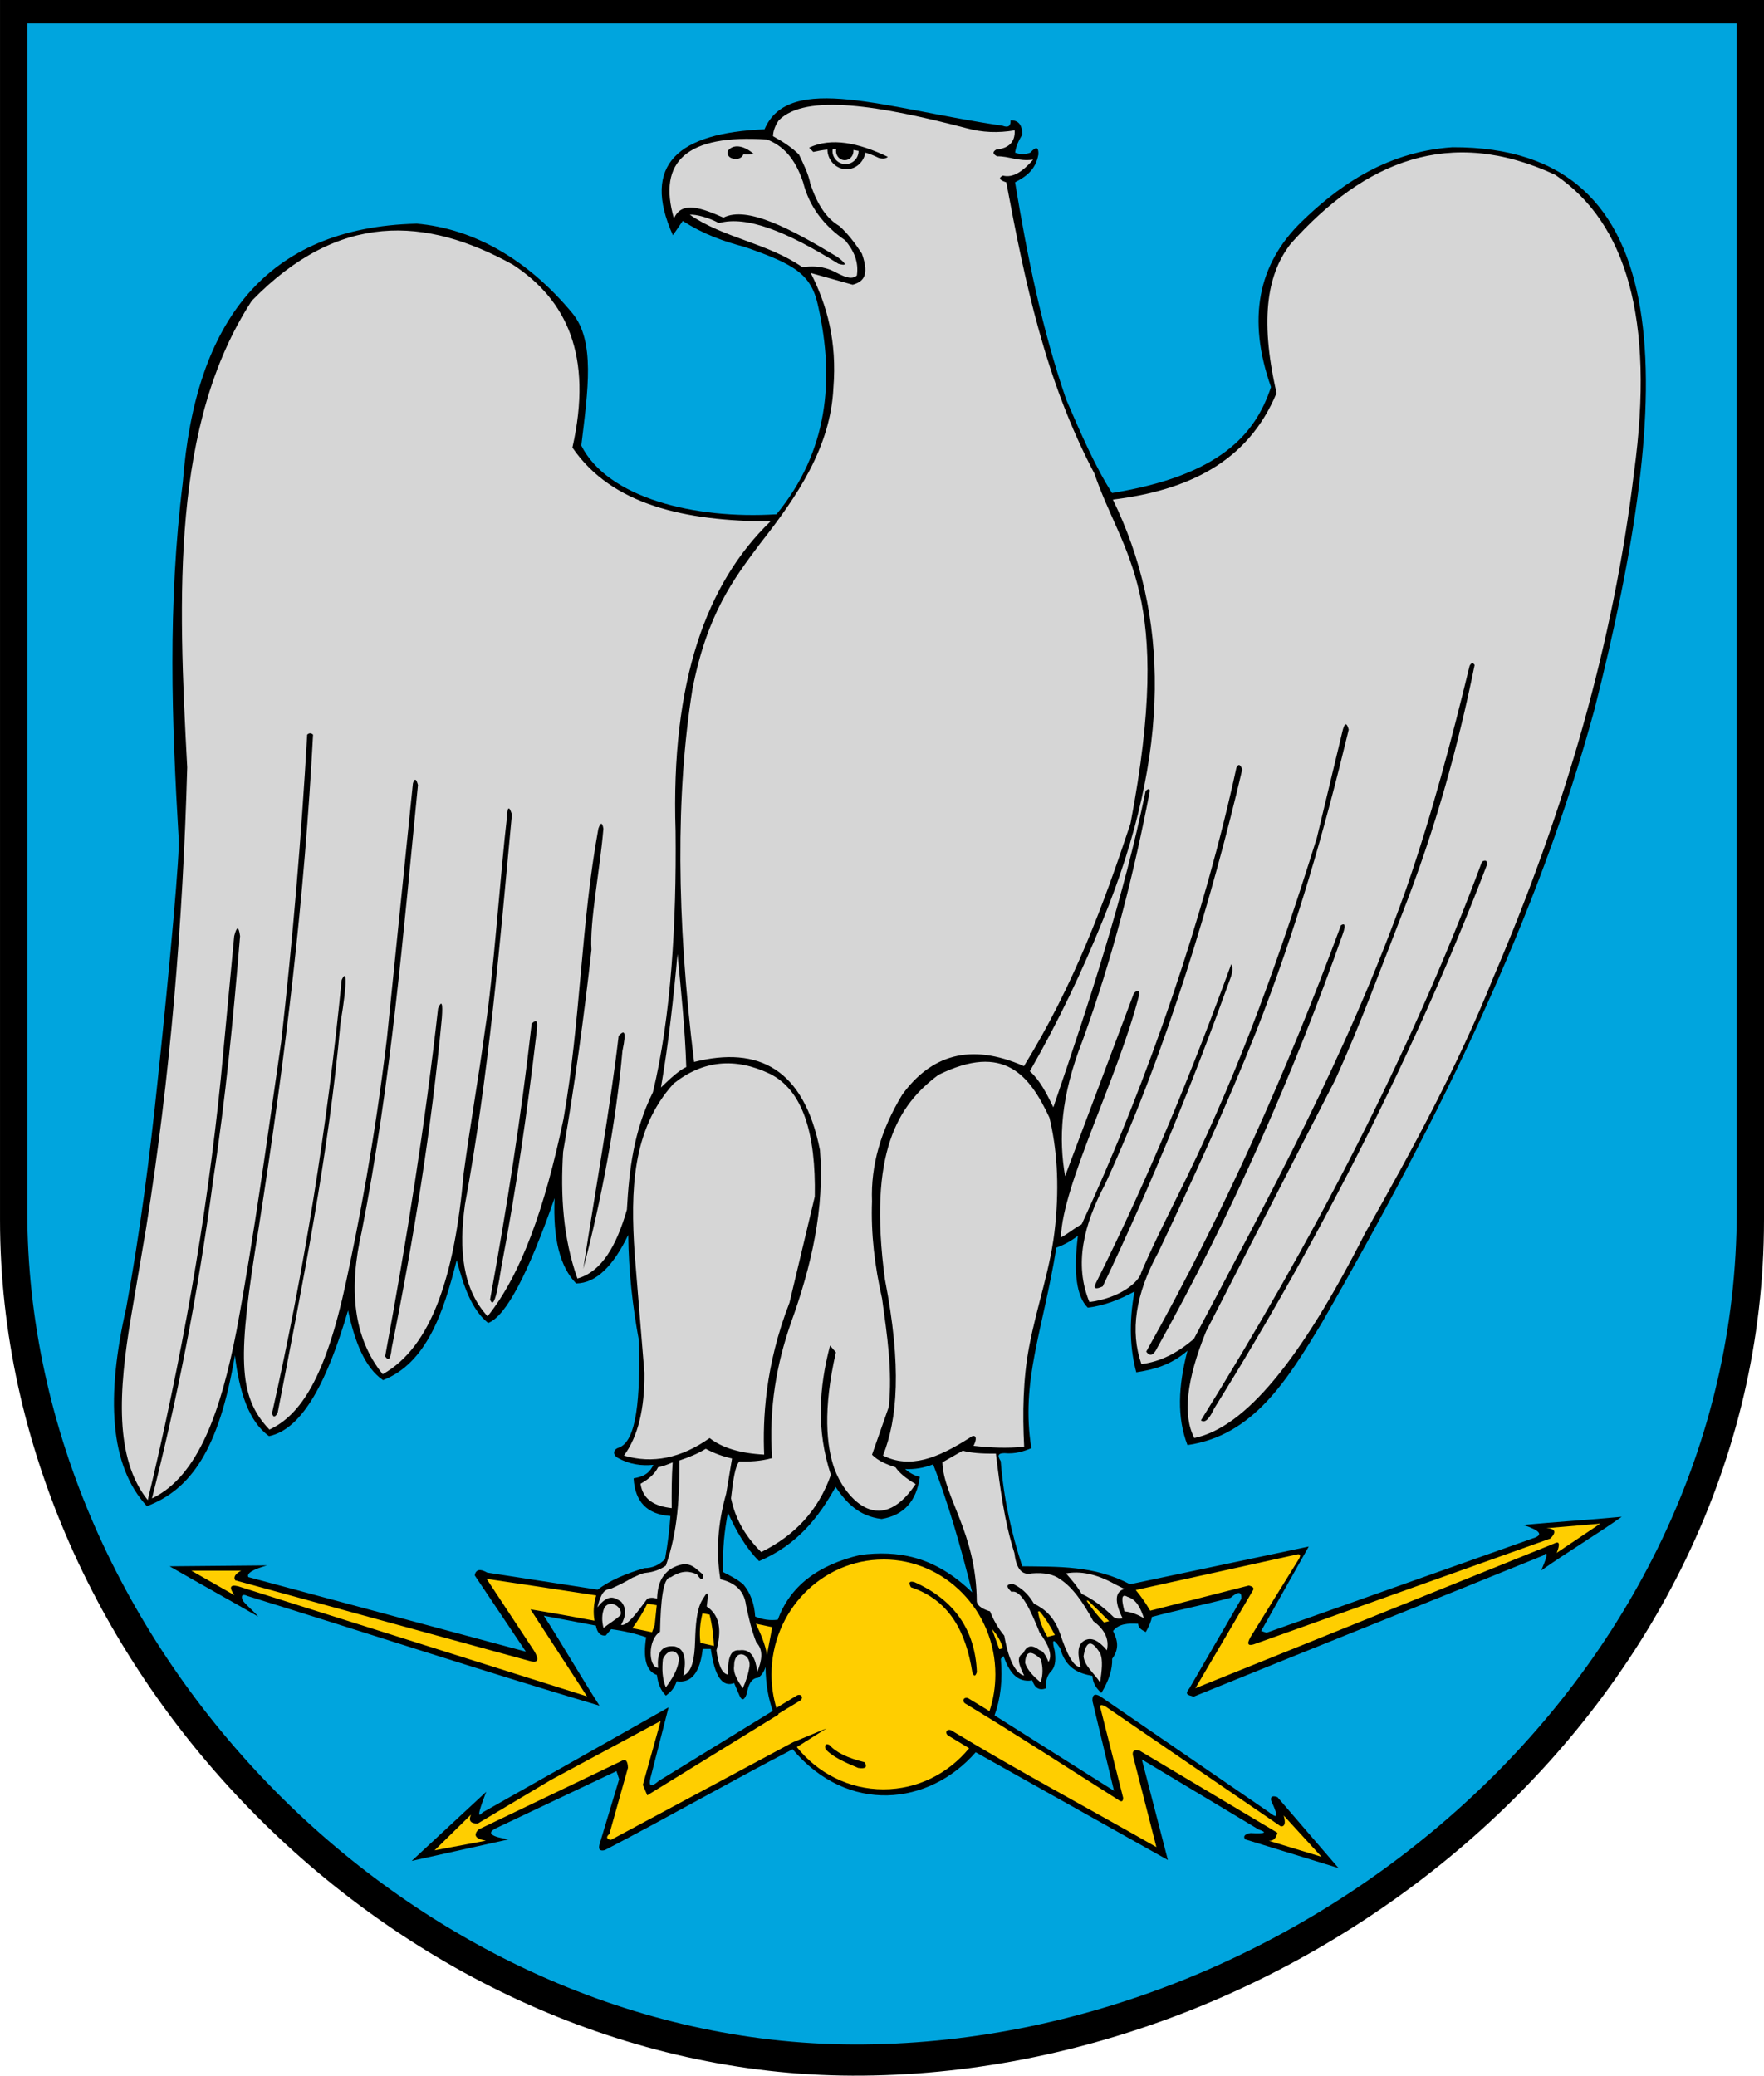
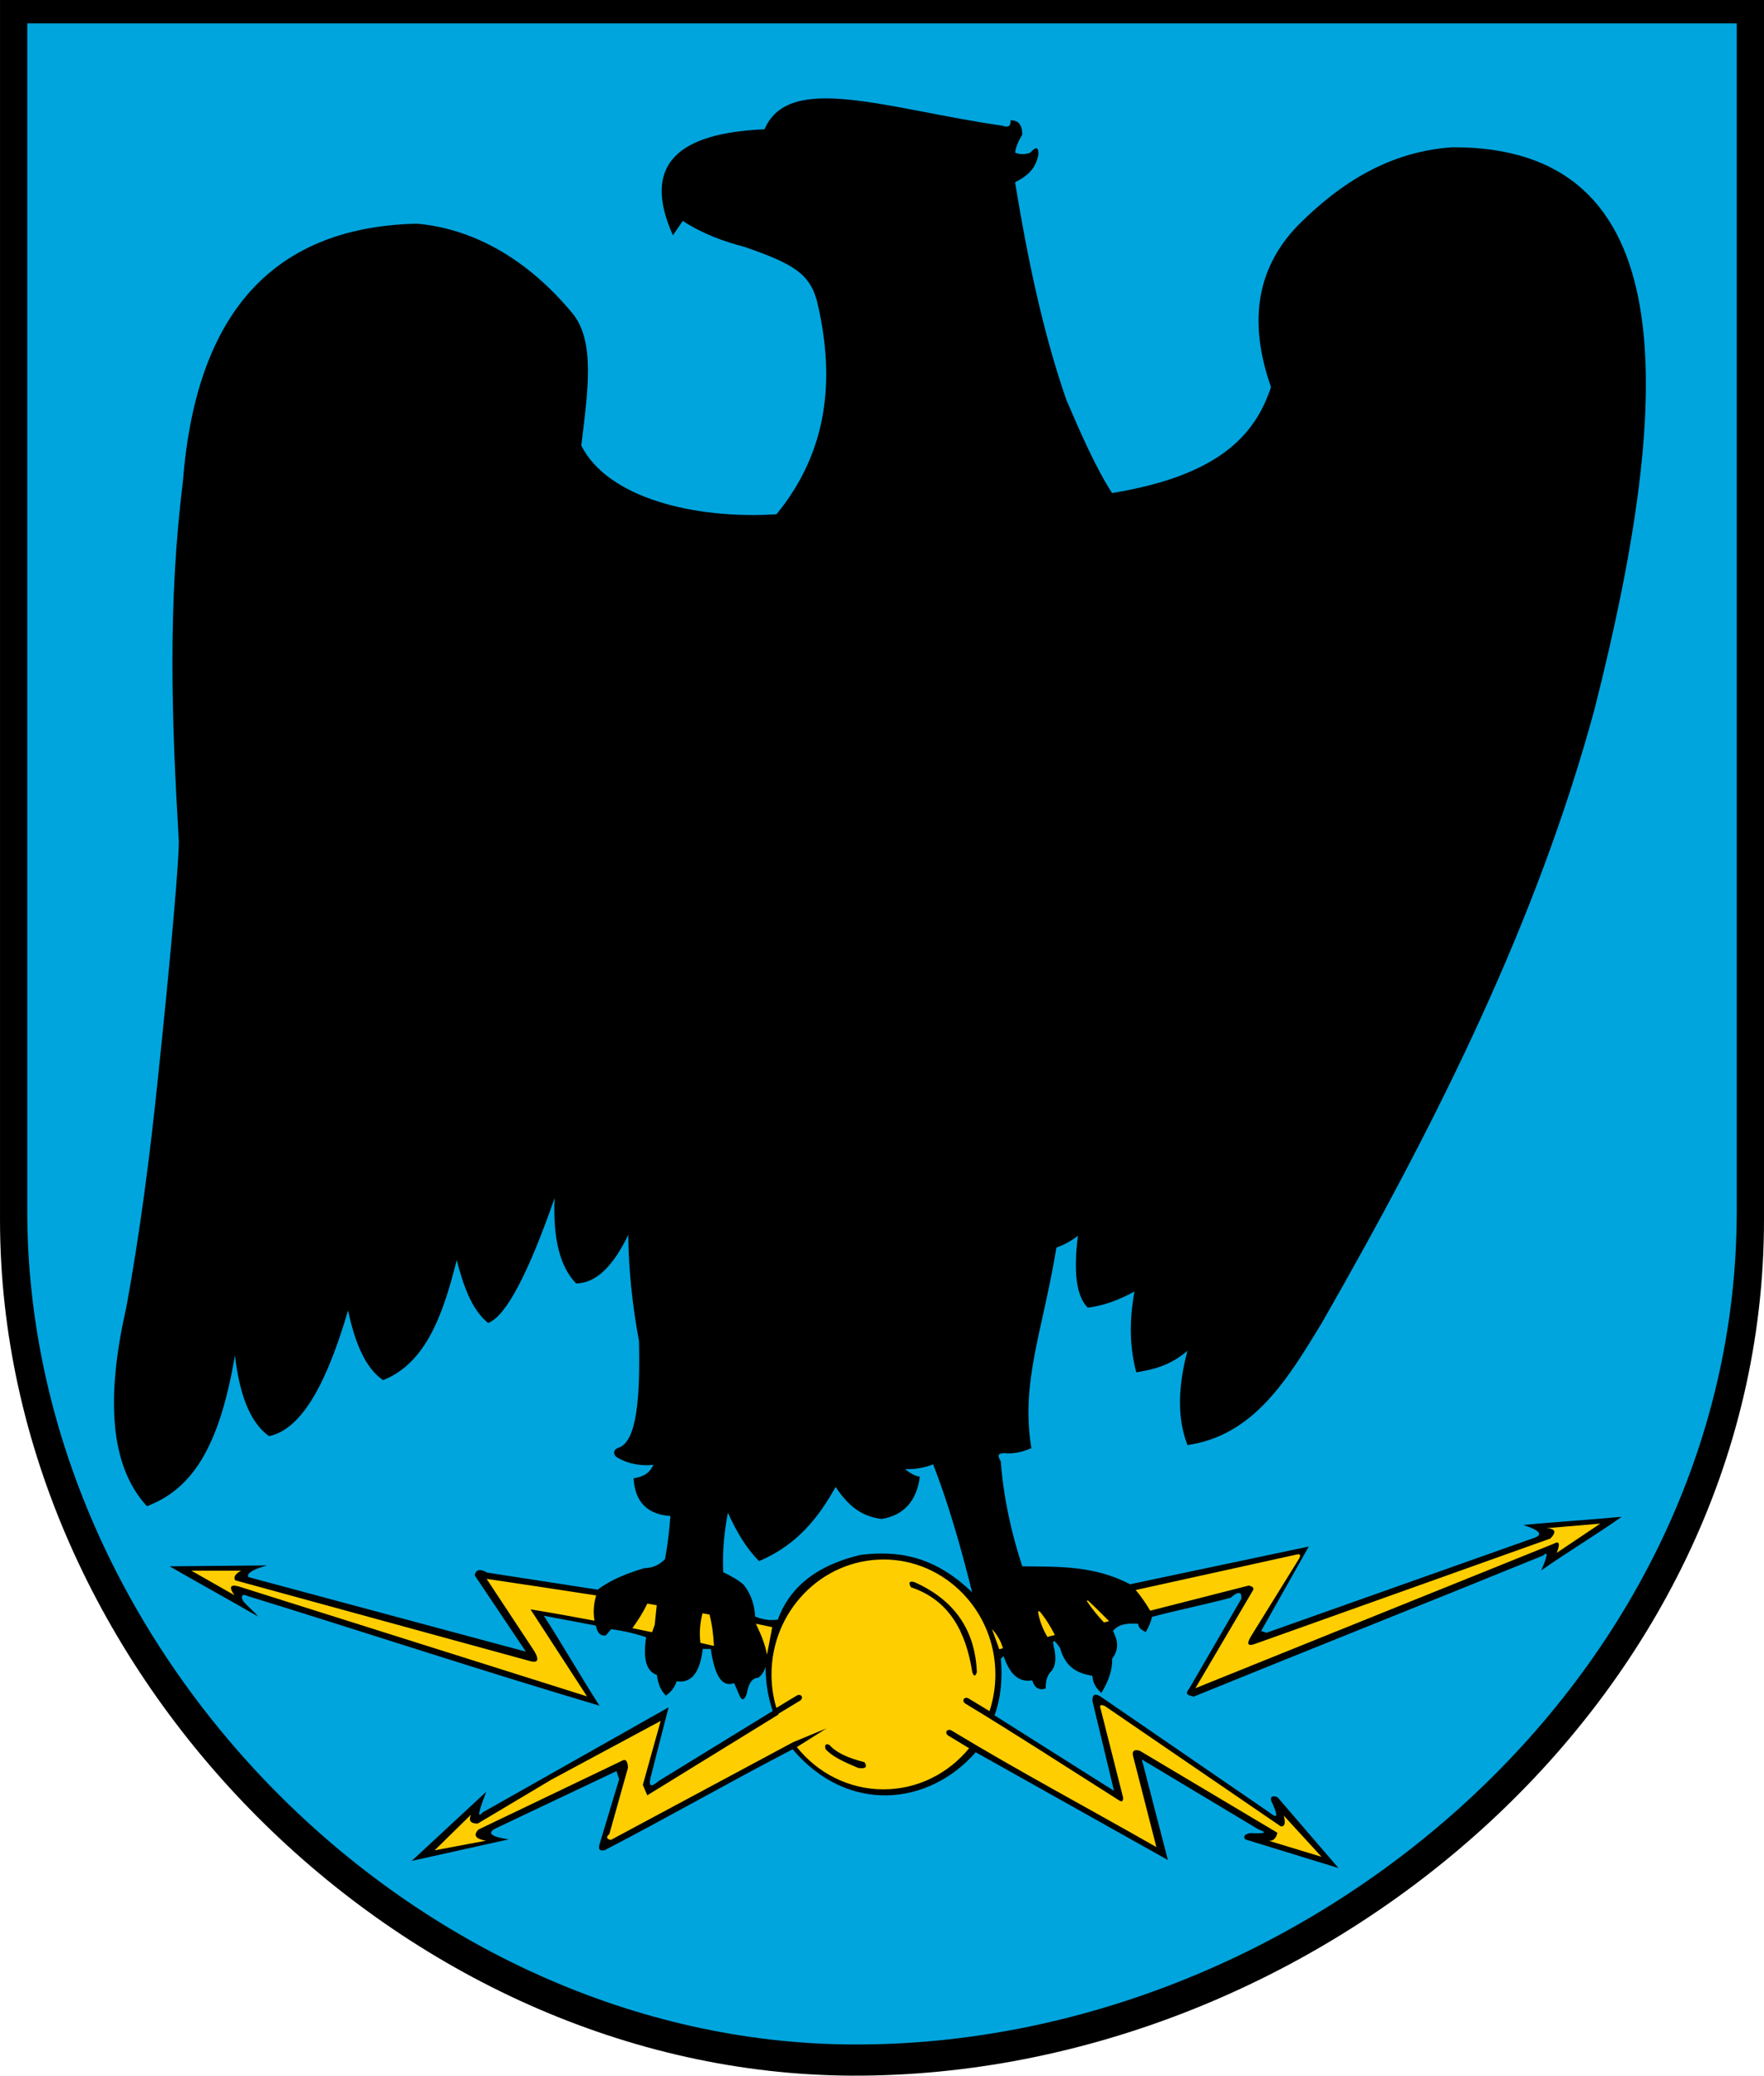
<svg xmlns="http://www.w3.org/2000/svg" xmlns:ns1="http://sodipodi.sourceforge.net/DTD/sodipodi-0.dtd" xmlns:ns2="http://www.inkscape.org/namespaces/inkscape" width="528.605" height="621.959" id="svg2" ns1:version="0.32" ns2:version="0.45.1" ns1:docname="POL_Dęblin_COA.svg" ns2:output_extension="org.inkscape.output.svg.inkscape" ns1:docbase="C:\Users\Mistrz\Desktop">
  <ns1:namedview ns2:window-height="480" ns2:window-width="640" ns2:pageshadow="2" ns2:pageopacity="0.0" guidetolerance="10.0" gridtolerance="10.0" objecttolerance="10.0" borderopacity="1.0" bordercolor="#666666" pagecolor="#ffffff" id="base" />
  <defs id="defs4">
    <marker id="ArrowEnd" viewBox="0 0 10 10" refX="0" refY="5" markerUnits="strokeWidth" markerWidth="4" markerHeight="3" orient="auto">
-       <path d="M 0 0 L 10 5 L 0 10 z" id="path7" />
-     </marker>
+       </marker>
    <marker id="ArrowStart" viewBox="0 0 10 10" refX="10" refY="5" markerUnits="strokeWidth" markerWidth="4" markerHeight="3" orient="auto">
-       <path d="M 10 0 L 0 5 L 10 10 z" id="path10" />
-     </marker>
+       </marker>
  </defs>
  <g id="g2189">
    <path style="fill:#000000;fill-rule:evenodd;stroke:none" d="M 0,0 L 528.605,0 L 528.605,365.504 C 528.605,510.485 393.726,622.465 255.394,621.958 C 120.402,621.465 0.004,501.004 0.004,365.504 L 0.004,0" id="path14" />
-     <path style="fill:#d6d6d6;fill-rule:evenodd;stroke:none;fill-opacity:1" d="M 201.957,65.461 C 196.98,48.352 205.828,40.176 229.871,41.821 C 234.488,43.618 238.176,47.184 240.672,54.645 C 242.476,61.844 246.851,67.629 253.258,71.997 C 255.824,75.051 257.394,78.438 256.777,82.555 C 254.676,84.497 251.043,81.668 248.648,80.786 C 245.641,79.68 243.094,79.727 240.433,80.047 C 229.902,72.778 216.844,71.344 206.707,64.336 C 208.621,64.184 212.465,65.239 215.445,66.852 C 223.648,64.567 235.605,69.29 251.246,79.04 C 253.816,79.782 253.73,79.11 250.996,77.028 C 237.012,68.571 223.891,61.618 216.793,65.207 C 210.496,62.469 204.32,59.985 201.957,65.457 L 201.957,65.461 z M 231.637,40.813 C 231.691,39.223 232.277,37.629 233.394,36.036 C 241.5,27.883 263.875,31.707 289.711,38.438 C 294.316,39.704 299.101,39.907 304.066,39.047 C 304.226,42.618 302.265,44.446 298.535,44.829 C 297.383,45.497 297.465,46.168 298.785,46.84 C 302.387,46.778 305.062,48.438 309.598,47.844 C 306.582,51.293 303.562,53.418 300.547,52.622 C 299.113,53.29 299.449,53.961 301.551,54.633 C 307.113,84.391 313.18,113.86 327.957,141.903 C 336.469,166.832 351.918,177.59 338.769,246.778 C 330.707,271.004 321.781,295.231 306.832,319.461 C 290.578,312.29 278.902,316.321 270.367,328.012 C 263.922,338.657 260.902,349.305 261.312,359.95 C 260.953,369.672 262.117,379.395 264.328,389.122 C 265.816,399.934 267.473,410.75 266.34,421.563 C 264.664,426.34 262.988,431.118 261.312,435.899 C 263.215,437.821 265.738,438.809 268.351,439.668 C 269.476,441.344 271.488,443.02 274.387,444.696 C 263.058,461.618 252.691,447.5 250.074,440.184 C 247.648,433.391 246.543,422.465 250.492,405.215 C 249.906,404.547 249.32,403.875 248.734,403.204 C 245.441,415.735 244.562,428.54 248.984,441.934 C 245.172,452.786 237.93,460.215 228.113,465.071 C 222.683,459.707 220.203,454.34 219.058,448.977 C 219.629,443.825 220.289,439.157 221.574,437.914 C 224.574,437.977 227.668,437.911 231.379,436.911 C 230.332,421.567 232.812,408.582 236.91,396.672 C 243.219,379.321 247.117,361.965 245.711,344.614 C 240.883,320.325 227.394,313.344 207.988,318.207 C 202.68,274.985 202.512,237.762 207.488,206.54 C 211.941,183.774 219.926,173.372 227.859,162.778 C 239.027,148.559 248.902,133.911 249.738,116.25 C 250.851,102.356 247.84,91.407 242.949,81.797 C 247.141,82.969 251.332,84.141 255.523,85.317 C 258.441,84.481 260.695,82.891 258.289,76.012 C 256.183,72.782 253.965,69.883 251.5,67.715 C 247.625,65.411 244.949,61.34 242.848,55.141 C 242.242,52.008 240.75,49.122 239.433,46.34 C 237.433,44.297 234.703,42.497 231.641,40.809 L 231.637,40.813 z M 242.465,44.247 C 249.125,41.137 257.191,42.75 266.047,47.008 C 265.441,47.575 264.519,47.672 263.285,47.301 C 261.992,46.657 260.664,46.133 259.316,45.731 C 258.844,48.555 256.492,50.715 253.672,50.715 C 250.558,50.715 248.008,48.079 247.941,44.817 C 246.531,44.969 245.117,45.215 243.707,45.54 C 243.297,45.11 242.887,44.68 242.473,44.247 L 242.465,44.247 z M 257.285,45.211 C 257.285,45.231 257.285,45.254 257.285,45.274 C 257.285,47.426 255.531,49.184 253.375,49.184 C 251.223,49.184 249.465,47.43 249.465,45.274 C 249.465,45.075 249.48,44.875 249.508,44.68 C 249.867,44.661 250.226,44.645 250.586,44.633 C 250.543,44.829 250.523,45.036 250.523,45.25 C 250.523,46.77 251.695,48.012 253.137,48.012 C 254.578,48.012 255.75,46.774 255.75,45.25 C 255.75,45.145 255.746,45.04 255.734,44.938 C 256.25,45.016 256.765,45.11 257.277,45.215 L 257.285,45.211 z M 225.793,46.079 C 223.25,43.883 220.301,43.086 218.5,44.762 C 217.582,45.614 217.957,47.102 219.566,47.508 C 221.262,47.934 222.387,47.247 222.801,46.188 C 223.781,46.387 224.992,46.258 225.785,46.082 L 225.793,46.079 z M 230.883,156.254 C 205.308,156.118 183.379,151.418 171.531,134.122 C 177.769,106.469 169.73,89.801 153.676,79.297 C 127.605,64.895 101.531,63.352 75.461,90.11 C 51.398,127.063 53.328,178.274 56.098,229.946 C 54.805,276.372 51.074,322.45 43.777,368.02 C 42.27,376.907 40.762,385.79 39.254,394.676 C 35.562,416.641 34.23,436.985 44.281,449.5 C 54.289,407.778 61.867,365.829 66.16,323.247 C 67.5,308.997 68.84,294.743 70.183,280.493 C 70.945,277.485 71.531,277.485 71.941,280.493 C 69.933,304.801 67.625,329.114 63.895,353.426 C 59.184,389.032 52.824,420.247 45.535,448.997 C 59.609,442.34 66.305,422.27 70.933,398.446 C 76.305,369.497 80.113,340.778 84.262,312.18 C 87.715,281.497 90.316,250.817 92.055,220.129 C 92.641,219.602 93.226,219.602 93.812,220.129 C 91.223,268.965 85.781,315.243 77.465,368.262 C 71.269,406.516 71.074,418.196 80.734,428.372 C 90.133,424.036 97.605,412.528 103.637,384.434 C 107.48,366.512 112.144,342.731 115.941,311.176 C 118.539,285.692 121.137,260.207 123.738,234.719 C 124.238,233.118 124.742,233.286 125.246,235.219 C 120.855,279.575 117.265,323.766 108.398,369.02 C 104.469,386.082 105.762,400.711 114.683,411.774 C 129.359,403.582 136.265,382.153 138.937,351.664 C 140.863,337.247 143.433,322.829 145.363,308.407 C 147.773,293.414 150.09,260.278 151.898,245.028 C 152.047,241.684 152.547,241.348 153.406,244.024 C 149.762,283.004 146.5,321.989 139.324,360.973 C 137.465,374.372 138.547,386.164 146.113,394.422 C 156.051,382.012 163.207,362.309 168.859,335.321 C 174.023,305.747 174.058,277.012 179.308,248.301 C 179.988,246.356 180.488,246.356 180.816,248.301 C 179.848,260.27 176.648,276.223 177.238,284.61 C 174.984,304.782 172.242,324.954 168.75,345.125 C 167.926,358.157 168.707,370.922 173.023,383.102 C 180.379,381.055 184.789,373.106 187.859,362.481 C 188.519,350.747 189.828,339.008 195.656,327.27 C 201.137,304.422 202.726,276.34 202.445,249.055 C 200.988,204 211.746,174.727 230.863,156.25 L 230.883,156.254 z M 333.496,149.715 C 350.254,184.079 351.207,225.063 330.48,275.719 C 324.394,290.809 317.262,305.899 308.601,320.989 C 311.484,323.516 313.617,327.551 315.644,331.801 C 326.476,300.196 336.777,268.59 343.308,236.985 C 344.078,236.278 344.5,236.278 344.566,236.985 C 339.789,261.883 333.476,286.782 324.449,311.68 C 317.711,328.829 317.262,341.282 319.168,352.422 C 326.043,334.149 332.914,315.872 339.789,297.598 C 341,296.434 341.5,296.688 341.297,298.352 C 334.84,323.411 318.418,354.848 317.91,370.786 C 320.09,369.696 321.945,367.965 324.125,366.875 C 344.332,323.2 361.047,273.735 370.5,230.055 C 371.086,228.809 371.672,228.977 372.258,230.555 C 363.215,269.024 349.715,314.5 331.234,354.688 C 324.765,366.883 321.777,378.809 326.457,390.149 C 335.605,388.997 341.433,384.09 342.008,381.219 C 346.098,371.707 351.035,362.188 355.562,352.911 C 371.988,319.247 383.648,286.2 394.609,251.071 C 397.207,240.258 399.805,229.442 402.406,218.629 C 402.992,216.508 403.578,216.508 404.164,218.629 C 397.031,248.204 388.789,277.508 376.5,308.918 C 367.711,331.047 357.582,353.18 347.074,375.313 C 340.254,387.747 338.578,398.899 342.047,408.762 C 347.922,407.965 352.73,405.45 357.75,401.219 C 380.074,358.829 403.316,316.93 421.269,266.664 C 429.211,243.758 435.015,221.563 440.383,199.516 C 440.883,198.547 441.387,198.465 441.891,199.266 C 436.855,224.067 430.027,248.692 420.226,273.692 C 413.883,289.879 407.805,306.633 400.144,323.504 C 387.234,348.653 374.324,373.805 361.414,398.954 C 355.527,413.457 354.351,424.102 357.894,430.891 C 373.051,427.739 389.613,407.832 409.058,369.528 C 423.152,344.653 436.871,319.368 447.426,293.071 C 468.984,242.934 483.551,192.411 489.676,141.414 C 495.941,95.379 487.207,66.696 466.035,52.383 C 434.469,37.688 408.945,48.262 386.812,73.004 C 380.137,81.547 377.211,94.645 382.539,117.77 C 373.91,138.547 355.848,146.942 333.496,149.707 L 333.496,149.715 z M 186.98,436.153 C 191.164,430.461 193.207,422.192 193.105,411.352 C 192.133,399.489 191.164,387.622 190.187,375.754 C 188.914,356.801 189.363,338.489 201.855,324.696 C 210.625,317.723 220.254,316.75 230.742,321.782 C 240.68,326.747 244.512,339.856 244.164,358.543 C 241.637,369.145 239.109,379.743 236.578,390.348 C 229.211,409.27 228.558,425.516 228.992,435.864 C 221.832,435.5 216.387,433.844 212.652,430.907 C 204.094,436.942 195.539,438.692 186.976,436.157 L 186.98,436.153 z M 201.57,438.196 C 200.113,438.813 198.652,439.387 197.195,439.653 C 196.332,441.481 194.582,443.133 191.945,444.61 C 192.644,449.45 196.293,451.348 201.281,451.903 C 201.246,447.332 201.258,442.762 201.57,438.192 L 201.57,438.196 z M 203.027,285.883 C 201.808,299.207 200.351,312.532 198.066,325.856 C 200.859,323.149 203.566,320.661 205.652,319.731 C 205.289,308.45 204.121,297.168 203.027,285.887 L 203.027,285.883 z M 264.594,436.153 C 268.914,425.305 270.285,409.629 265.176,383.344 C 260.055,345.114 269.16,331.082 281.223,322.071 C 300.918,312.364 308.562,322.235 314.484,334.907 C 316.676,343.997 317.473,354.481 316.234,367 C 314.988,379.887 310.828,390.598 308.351,403.786 C 306.574,413.254 306.387,423.446 306.902,433.52 C 301.648,434.02 296.633,433.79 291.73,433.231 C 293.144,430.508 292.082,429.598 290.672,430.766 C 280.879,437.02 272.68,440.188 264.601,436.149 L 264.594,436.153 z M 282.391,438.196 C 282.777,448.676 292.586,459.293 292.707,479.864 C 292.883,481.383 295.004,482.329 296.683,482.832 C 297.641,485.262 298.93,487.692 300.953,490.125 C 302.398,498.493 304.734,501.508 306.894,502.086 C 305.672,499.399 304.219,496.622 306.605,495.375 C 308.035,492.422 309.777,493.196 311.566,494.5 C 312.441,494.602 313.316,495.77 314.191,498 C 315.504,495.883 314.144,492.786 311.566,489.25 C 308.746,482.235 305.926,476.196 303.105,476.997 C 301.355,475.336 301.551,474.559 303.687,474.664 C 306.781,476.188 308.492,478.266 309.812,480.497 C 312.836,482.043 315.73,484.082 317.687,489.54 C 319.66,495.567 321.836,499.801 323.812,499.457 C 323.004,496.036 322.594,492.875 324.976,491.582 C 327.211,490.368 329.449,491.821 331.687,494.5 C 332.449,491.231 331.09,488.313 327.605,485.747 C 324.609,480.172 321.391,475.59 317.687,473.204 C 315.754,471.735 312.933,471.153 309.226,471.454 C 305.883,472.196 304.488,469.54 303.976,465.329 C 300.957,455.879 299.668,445.735 298.433,435.567 C 294.066,435.625 290.762,435.34 288.515,434.692 C 286.473,435.856 284.433,437.024 282.391,438.192 L 282.391,438.196 z M 319.449,471.457 C 321.117,473.387 322.808,475.293 324.117,477.582 C 327.512,479.161 330.699,481.586 333.746,484.582 C 334.621,485.032 335.496,485.129 336.371,484.872 C 333.914,479.832 334.109,476.914 336.953,476.122 C 335.98,475.637 335.012,475.149 334.035,474.664 C 328.422,471.528 323.648,470.7 319.449,471.457 z M 219.367,437.028 C 218.785,440.528 218.203,444.028 217.617,447.532 C 215.09,456.442 214.504,465 215.867,473.207 C 219.691,474.125 222.918,476.133 223.558,480.95 C 224.348,484.645 225.16,488.473 226.66,492.168 C 228.859,494.454 228.293,497.571 226.949,500.918 C 226.398,497.18 225.316,493.977 221.566,494.5 C 219.316,494.301 217.973,495.977 218.199,501.793 C 216.238,501.555 215.246,498.637 214.699,494.5 C 216.203,488.887 215.937,484.157 211.781,481.372 C 212.707,474.844 211.281,478.223 210.324,479.622 C 208.758,482.372 208.43,486.989 208.285,491.875 C 208.129,496.86 207.426,500.997 204.785,502.086 C 205.855,496.872 204.98,493.954 202.16,493.336 C 197.922,492.887 196.844,495.598 197.203,499.754 C 194.289,499.676 194.015,491.297 197.785,488.961 C 197.988,479.774 198.66,472.598 200.992,472.622 C 204.504,470.332 206.773,470.84 208.867,471.747 C 210.156,473.692 210.742,473.692 210.617,471.747 C 208.164,469.942 206.555,466.813 200.699,470.29 C 198.769,471.872 197.062,473.903 196.906,479.04 C 195.492,478.598 194.695,478.774 193.988,479.04 C 191.027,483.016 187.996,487.27 186.113,486.918 C 187.703,484.055 187.703,481.719 186.113,479.918 C 184.129,478.657 182.351,477.45 179.008,481.641 C 179.699,479.325 180.324,476.176 182.906,476.125 C 185.433,474.997 187.035,474.219 189.562,472.731 C 190.785,472.297 192.078,471.43 193.57,471.286 C 195.801,471.071 197.918,470.293 199.531,469.129 C 203.211,458.625 203.59,448.122 203.613,437.618 C 206.238,436.719 208.863,435.731 211.488,434.118 C 213.933,435.442 216.562,436.414 219.363,437.036 L 219.367,437.028 z M 199.527,505.598 C 198.441,502.977 198.328,500.114 198.652,497.137 C 200.332,493.461 203.558,494.536 203.426,497.426 C 203.144,500.149 201.578,502.872 199.527,505.594 L 199.527,505.598 z M 219.976,499.336 C 219.883,499.336 220.047,499.469 219.953,499.469 C 219.719,501.383 221.035,503.614 222.578,505.887 C 223.609,503.653 224.293,501.414 224.617,499.176 C 224.98,495.438 219.957,493.664 219.976,499.332 L 219.976,499.336 z M 180.851,487.797 C 180.332,485.758 180.25,483.715 181.141,481.672 C 183.039,478.993 186.754,481.793 185.914,483.977 C 184.535,485.336 182.582,486.434 180.848,487.793 L 180.851,487.797 z M 311.863,504.137 C 309.535,502.196 307.758,500.247 307.195,498.301 C 307.332,494.731 308.891,494.34 311.863,497.137 C 312.57,499.469 312.57,501.805 311.863,504.137 z M 329.66,504.137 C 328.008,501.512 324.894,499.153 324.703,496.262 C 325.469,491.547 327.125,491.254 329.66,495.387 C 330.598,497.364 330.148,500.731 329.66,504.141 L 329.66,504.137 z M 342.793,484.879 C 341.117,483.934 339.348,483.075 336.961,482.84 C 336.187,479.782 335.769,477.258 337.836,478.465 C 340.598,479.27 341.808,481.942 342.793,484.883 L 342.793,484.879 z M 102.379,293.668 C 98.113,337.414 91.176,380.532 81.531,423.426 C 81.824,424.934 82.562,424.629 83.211,423.313 C 90.812,383.907 98.523,345.719 102.012,306.727 C 104.312,292.825 103.73,290.598 102.375,293.672 L 102.379,293.668 z M 131.273,302.168 C 127.394,336.918 121.863,371.672 115.41,406.426 C 116.203,407.575 116.953,408.055 117.391,403.879 C 123.949,371.309 129.277,338.43 132.406,305.004 C 132.734,300.524 132.359,299.579 131.273,302.172 L 131.273,302.168 z M 159.324,306.7 C 156.226,334.274 151.879,361.848 146.859,389.426 C 147.59,391.184 148.457,391.25 150.258,379.512 C 154.715,356.188 158.027,332.86 160.773,309.536 C 161.172,306.114 161.043,305.172 159.324,306.704 L 159.324,306.7 z M 185.387,310.383 C 182.82,332.305 178.316,357.161 174.773,380.235 C 180.246,359.403 184.582,336.457 186.519,314.914 C 187.918,308.297 186.828,308.829 185.387,310.383 z M 368.976,288.852 C 357.348,320.676 344.383,352.5 328.465,384.329 C 327.535,386.122 328.195,386.497 330.445,385.461 C 345.445,354.02 357.695,323.68 368.406,293.954 C 369.125,292.122 369.672,290.332 368.973,288.856 L 368.976,288.852 z M 401.84,277.235 C 385.945,320.219 367.094,362.879 343.48,405.008 C 344.422,406.329 345.367,406.231 346.312,404.727 C 369.566,363.082 387.726,321.434 402.406,279.786 C 403.277,277.344 403.09,276.493 401.844,277.239 L 401.84,277.235 z M 359.871,425.618 C 392.625,372.965 422.359,316.719 444.094,258.204 C 445.273,257.52 445.742,257.899 445.508,259.336 C 424.695,313.715 396.191,370.2 363.871,422.008 C 361.758,426.532 360.562,426.063 359.867,425.614" id="path16" />
    <path style="fill:#00a5de;fill-rule:evenodd;stroke:none;fill-opacity:1" d="M 124.758,67.024 C 79.855,68.153 58.465,96.2 54.785,144.532 C 50.223,181.227 51.473,216.215 53.531,251.102 C 54.027,254.34 50.977,288.551 47.254,323.762 C 44.914,346.457 41.973,369.153 37.836,391.848 C 31.781,418.395 32.762,439.114 44.023,451.325 C 57.121,446.352 65.648,434.426 70.394,406.114 C 71.711,417.059 74.523,425.957 80.621,430.332 C 90.867,428.196 98.238,413.321 104.301,392.657 C 106.23,401.77 109.281,409.821 114.793,413.555 C 127.769,408.461 132.879,393.473 136.859,377.582 C 138.875,385.211 141.262,392.391 146.277,396.418 C 151.68,394.426 158.394,381.321 166.191,359.012 C 165.66,371.118 167.808,379.641 172.648,384.579 C 178.801,384.497 183.894,379.094 188.254,370.047 C 188.379,380.946 189.566,391.497 191.48,401.801 C 191.844,418.551 190.91,432.028 185.293,433.825 C 183.531,434.45 183.762,436.075 185.027,436.782 C 188.613,438.84 192.203,439.262 195.789,438.934 C 194.941,440.727 193.719,442.372 189.871,442.969 C 190.262,450.02 193.941,453.79 200.902,454.27 C 200.629,458.051 200.164,462.207 199.289,467.188 C 197.527,468.981 195.465,469.875 193.101,469.879 C 187.652,471.508 182.765,473.512 179.109,476.336 C 168.078,474.633 157.043,472.93 146.008,471.223 C 143.859,470 142.601,470.27 142.242,472.028 C 147.351,479.653 152.469,487.278 157.582,494.903 C 129.863,487.461 102.144,480.012 74.426,472.567 C 73.832,471.403 75.848,470.239 80.031,469.071 C 70.523,469.161 60.344,469.25 50.832,469.336 C 59.531,474.36 68.683,479.383 77.383,484.407 C 76.039,482.793 74.246,481.403 72.898,479.79 C 71.976,478.149 72.691,477.477 74.152,478.223 C 109.254,489.059 144.426,500.661 179.648,511.098 C 174.09,502.489 168.527,492.754 162.965,484.145 C 168.164,485.129 173.367,486.118 178.57,487.106 C 178.957,489.286 179.945,490.274 181.527,490.063 C 182.062,489.438 182.601,488.809 183.141,488.18 C 186.937,488.688 190.433,489.493 193.633,490.602 C 192.621,497.055 193.691,500.825 196.859,501.903 C 197.156,504.563 198.055,506.625 199.547,508.09 C 200.848,507.106 202.074,505.973 202.773,503.786 C 207.164,504.438 209.765,501.211 210.578,494.098 C 211.383,494.098 212.191,494.098 213,494.098 C 214.137,502.286 216.469,505.696 219.996,504.325 C 220.531,505.579 221.07,506.836 221.609,508.09 C 222.324,509.7 223.043,509.52 223.762,507.555 C 224.25,505.043 224.969,502.829 227.258,502.711 C 228.273,501.934 228.988,500.86 229.41,499.485 C 229.453,504.887 230.32,509.059 231.562,512.668 C 220.172,519.664 208.777,526.661 197.387,533.657 C 195.086,535.684 194.281,535.329 194.965,532.582 C 196.758,525.586 198.551,518.59 200.344,511.594 C 181.777,522.086 163.207,532.582 144.637,543.079 C 143.422,544.387 142.734,544.571 145.711,536.891 C 138.269,543.797 130.82,550.704 123.375,557.614 C 133.062,555.461 142.75,553.309 152.437,551.157 C 147.211,550.379 145.863,549.305 148.402,547.93 C 160.512,542.192 172.621,536.45 184.73,530.707 C 184.996,531.512 185.265,532.321 185.535,533.129 C 183.562,539.676 181.59,546.227 179.617,552.774 C 179.262,554.207 179.797,554.743 181.23,554.387 C 200.066,544.61 218.683,533.938 237.523,524.157 C 254.098,543.762 278.414,541.071 292.379,525.051 C 311.574,535.813 330.773,546.579 349.969,557.344 C 347.367,547.297 344.769,537.25 342.164,527.204 C 353.824,534.2 365.484,541.196 377.148,548.192 C 379.926,549.145 379.117,549.504 374.726,549.266 C 372.996,549.594 372.457,550.219 373.113,551.149 C 382.441,554.016 391.769,556.887 401.101,559.758 C 395.004,552.672 388.902,545.586 382.801,538.5 C 381.277,537.965 380.652,538.325 380.918,539.575 C 384.293,546.774 381.293,543.618 379.574,542.532 C 362.98,531.141 346.383,519.747 329.789,508.356 C 328.09,507.313 327.281,507.762 327.367,509.7 C 329.519,518.668 331.672,527.641 333.824,536.61 C 321.894,529.079 309.965,521.54 298.031,514.004 C 299.851,508.95 300.48,503.301 299.914,497.051 C 300.18,496.786 300.449,496.516 300.719,496.247 C 302.371,500.852 304.683,504.286 309.328,503.512 C 310.074,505.813 311.418,506.618 313.363,505.934 C 313.305,503.633 313.84,501.93 314.976,500.821 C 316.457,499.133 316.367,496.922 316.051,494.633 C 315.098,491.079 315.637,490.813 317.664,493.829 C 319.391,499.981 323.223,501.414 327.351,502.168 C 327.496,504.622 328.695,506.024 330.039,507.278 C 332.308,503.575 333.387,500.164 333.265,497.051 C 335.601,493.899 334.793,491.266 333.531,488.711 C 335.293,486.497 338.101,486.379 341.062,486.563 C 341.152,487.457 341.465,488.129 343.348,489.028 C 344.183,487.594 344.945,485.934 345.183,484.5 C 352.894,482.438 361.058,480.825 368.773,478.762 C 371.043,476.762 372.121,476.852 372,479.028 C 366.801,487.997 361.598,496.969 356.394,505.938 C 354.394,508.266 357.168,507.911 357.555,508.45 C 393.707,493.739 426.273,480.821 462.426,466.106 C 464.543,464.106 462.906,468.129 461.844,470.59 C 469.289,465.297 478.527,459.782 485.973,454.489 C 476.824,455.383 465.656,456.055 456.508,456.954 C 461.258,458.504 462.422,459.762 460.004,460.719 C 433.183,470.227 406.359,479.735 379.535,489.247 C 379,489.067 378.461,488.891 377.922,488.711 C 382.676,480.282 387.43,471.848 392.183,463.414 C 374.332,467.18 356.48,470.946 338.629,474.715 C 327.867,469.036 317.101,469.489 306.336,469.332 C 303.066,459.399 300.762,448.977 299.879,437.848 C 299.164,436.582 298.566,435.457 300.953,435.426 C 304.328,435.754 306.887,434.817 309.07,433.95 C 305.777,413.993 312.531,398.661 316.558,373.848 C 318.41,373.192 320.562,372.161 323.015,370.305 C 321.613,381.364 322.601,388.54 325.973,391.832 C 330.973,391.227 335.562,389.391 339.965,386.989 C 338.242,396.329 338.644,404.254 340.5,411.207 C 345.609,410.407 350.726,409.153 355.84,404.75 C 353.043,415.286 352.668,424.856 355.84,433.008 C 375.691,430.164 385.891,413.227 396.074,396.454 C 431.906,333.895 460.855,274.934 477.797,212.598 C 502.156,116.579 504.148,43.872 435.23,44.125 C 414.34,45.532 399.789,56.957 390.008,66.473 C 377.027,79.098 373.637,95.465 380.871,115.981 C 376.172,130.211 365.453,142.477 333.238,147.735 C 328.269,139.993 323.883,129.907 319.515,119.747 C 312.273,98.75 307.832,76.817 304.176,54.618 C 307.406,52.965 310.336,50.934 311.172,46.278 C 311.258,44.008 310.457,43.829 308.75,45.743 C 307.226,46.34 305.703,46.336 304.176,45.743 C 304.515,43.575 305.383,41.93 306.328,40.364 C 306.355,37.434 305.191,36 302.832,36.059 C 302.918,37.79 302.117,38.329 300.41,37.672 C 265.543,32.622 236.465,21.536 229.094,38.747 C 203.422,39.809 192.07,49.125 201.644,70.5 C 202.629,69.067 203.617,67.633 204.601,66.196 C 210.789,70.215 216.98,72.368 223.168,74 C 238.367,79.278 243.258,82.266 245.234,92.028 C 250.086,113.875 248.141,135.243 232.68,154.102 C 208.129,155.653 182.09,149.215 174.191,133.516 C 176.195,116.891 178.418,102.168 171.476,93.801 C 158.324,77.957 142.16,68.477 124.676,66.997 L 124.758,67.024 z M 218.121,453.282 C 220.691,458.93 223.652,464 227.473,467.782 C 238.82,462.973 245.289,454.747 250.391,445.567 C 253.578,450.172 257.238,454.305 264.187,455.153 C 270.812,454.063 274.633,449.852 275.648,442.524 C 273.777,442.137 272.453,441.204 271.207,440.188 C 274.012,440.34 276.816,439.879 279.625,438.786 C 283.851,449.582 287.711,462.602 291.316,477.141 C 279.797,465.985 268.765,464.586 257.871,465.918 C 244.93,468.957 236.668,475.426 233.082,485.329 C 230.82,485.637 228.562,485.329 226.301,484.395 C 226.07,480.579 224.898,477.379 222.793,474.809 C 220.765,473.063 218.742,472.149 216.715,471.071 C 216.445,464.036 217.141,458.461 218.117,453.297 L 218.121,453.282 z M 8.168,7.004 L 520.437,7.004 L 520.437,362.907 C 520.437,503.59 390.265,613.118 255.672,612.621 C 124.359,612.137 8.172,494.368 8.172,362.907 L 8.172,7.004" id="path18" />
    <path style="fill:#ffce00;fill-rule:evenodd;stroke:none;fill-opacity:1" d="M 159.191,497.829 C 161.269,498.27 161.566,497.235 160.082,494.711 L 145.816,473.094 C 156.762,474.743 167.711,476.352 178.66,478.059 C 177.879,480.582 177.711,483.11 178.152,485.637 C 171.785,484.426 165.391,483.286 158.969,482.231 L 175.906,508.309 L 71.371,475.321 C 68.922,474.727 68.551,475.618 70.258,477.993 L 57.332,470.637 L 72.265,470.637 C 70.484,471.602 69.891,472.567 70.484,473.532 L 159.195,497.829 L 159.191,497.829 z M 193.973,480.516 C 194.914,480.672 195.859,480.829 196.801,480.989 C 196.598,482.957 196.394,484.93 196.191,486.899 C 195.926,487.625 195.66,488.356 195.391,489.086 C 193.433,488.676 191.473,488.266 189.508,487.868 C 191.285,485.418 192.812,482.965 193.973,480.512 L 193.973,480.516 z M 210.515,483.411 C 211.215,483.54 211.914,483.668 212.617,483.797 C 213.422,486.93 213.793,490.063 213.945,493.196 C 212.598,492.887 211.242,492.579 209.891,492.27 C 209.496,489.2 209.793,486.262 210.515,483.411 z M 226.508,486.54 C 228.141,486.875 229.777,487.223 231.41,487.575 L 229.832,495.868 C 229.285,492.571 227.93,489.543 226.508,486.54 z M 264.734,467.29 C 283.207,467.29 298.277,482.758 298.277,501.727 C 298.277,505.571 297.66,509.274 296.515,512.731 L 290.258,508.942 C 289.73,508.625 289.078,508.707 288.812,509.125 C 288.547,509.547 288.758,510.153 289.285,510.473 C 304.676,519.793 319.91,529.7 335.187,539.368 C 336.101,540.051 336.562,539.825 336.562,538.684 L 329.863,512.219 C 329.406,510.961 329.691,510.618 331.062,511.188 L 383.824,547.278 C 385.023,547.332 385.312,546.25 384.683,544.016 L 396.023,556.387 L 380.215,551.579 C 381.531,551.692 382.391,550.891 382.789,549.176 L 341.543,524.602 C 339.941,524.145 339.254,524.602 339.484,525.977 L 346.527,553.473 C 326.058,541.793 304.988,530.559 285.133,518.536 C 284.605,518.215 283.953,518.301 283.687,518.719 C 283.422,519.141 283.633,519.747 284.16,520.067 L 290.41,523.852 C 284.25,531.372 275.023,536.168 264.738,536.168 C 254.297,536.168 244.945,531.227 238.785,523.504 L 247.687,517.895 L 237.672,522.036 L 183.047,551.329 C 181.711,551.032 181.562,550.438 182.605,549.547 L 188.176,529.711 C 188.105,527.559 187.433,526.891 186.172,527.707 L 143.375,548.211 C 141.742,549.918 142.484,551.032 145.601,551.551 L 130.223,554.446 L 141.144,543.75 C 140.328,545.532 141,546.422 143.148,546.422 L 165.215,533.274 L 197.98,515.668 L 192.633,534.836 L 193.969,537.954 L 233.297,513.735 C 233.273,513.672 233.25,513.606 233.226,513.54 L 239.742,509.594 C 240.269,509.274 240.48,508.668 240.215,508.247 C 239.949,507.825 239.297,507.743 238.765,508.063 L 232.648,511.766 C 231.703,508.59 231.191,505.223 231.191,501.739 C 231.191,482.774 246.258,467.301 264.738,467.301 L 264.734,467.29 z M 248.566,522.875 C 250.453,525.051 253.949,526.77 259.047,528.028 C 260.019,529.516 259.387,530.086 257.156,529.747 C 253.031,528.032 249.187,526.254 247.363,524.075 C 247.078,522.758 247.476,522.36 248.562,522.875 L 248.566,522.875 z M 272.973,475.614 C 272.172,474.184 272.515,473.668 274,474.067 C 285.973,479.391 292.215,488.387 292.73,501.047 C 292.273,502.422 291.816,502.422 291.359,501.047 C 289.441,488.961 284.515,479.45 272.973,475.614 z M 376.433,492.457 C 374.031,493.43 373.457,492.801 374.715,490.571 L 388.976,467.543 C 389.949,466.055 389.777,465.485 388.465,465.825 L 340.34,476.438 C 341.887,478.293 343.332,480.36 344.672,482.637 L 374.199,475.106 C 375.515,475.391 375.918,475.907 375.398,476.649 L 358.215,505.864 L 465.629,462.555 C 467.289,461.641 467.574,462.555 466.488,465.305 L 479.547,456.543 L 463.394,457.918 C 466.086,458.032 466.488,459.063 464.594,461.012 L 376.43,492.461 L 376.433,492.457 z M 326.023,479.59 L 325.629,479.676 C 327.289,482.137 328.851,484.059 330.832,486.161 L 332.359,485.77 C 330.25,483.622 328.137,481.543 326.023,479.586 L 326.023,479.59 z M 311.515,482.79 L 311.055,482.891 C 311.418,485.309 312.301,487.832 313.867,490.493 L 316.113,489.922 C 314.793,487.336 313.305,484.914 311.515,482.793 L 311.515,482.79 z M 297.25,488.122 L 299.437,494.172 L 300.547,493.891 C 299.922,491.766 298.832,489.836 297.25,488.125" id="path20" />
  </g>
</svg>